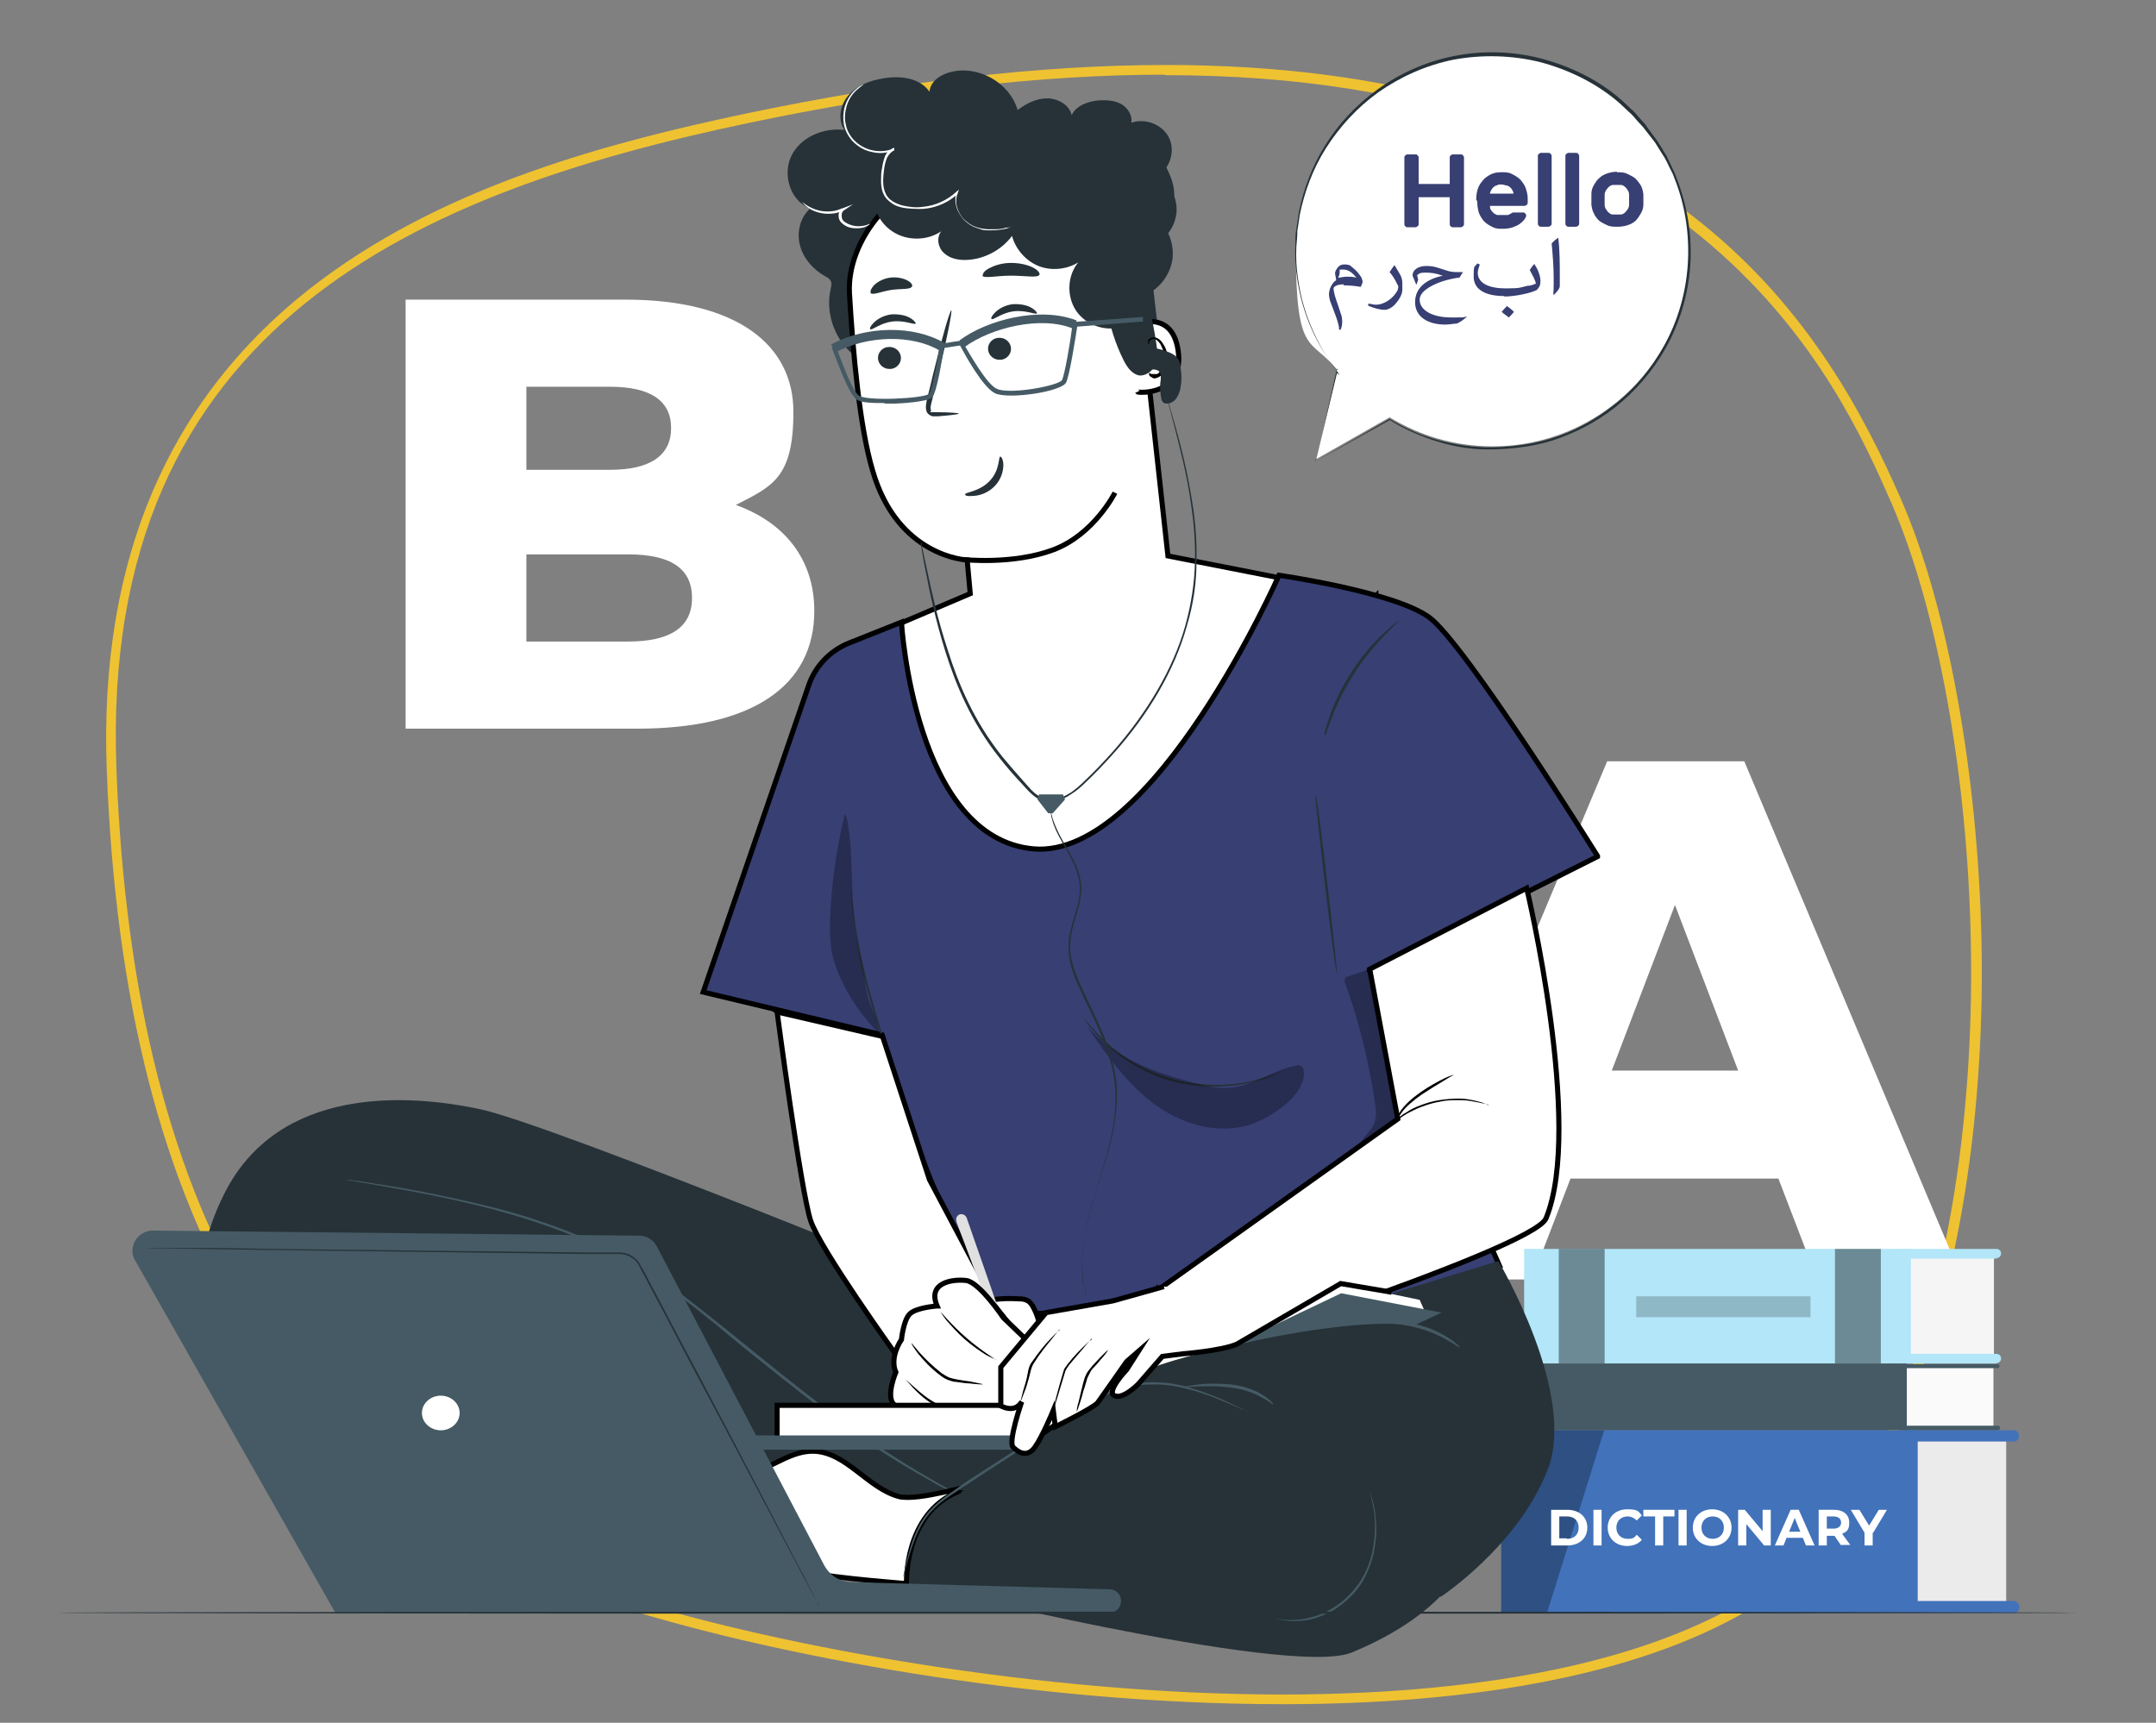
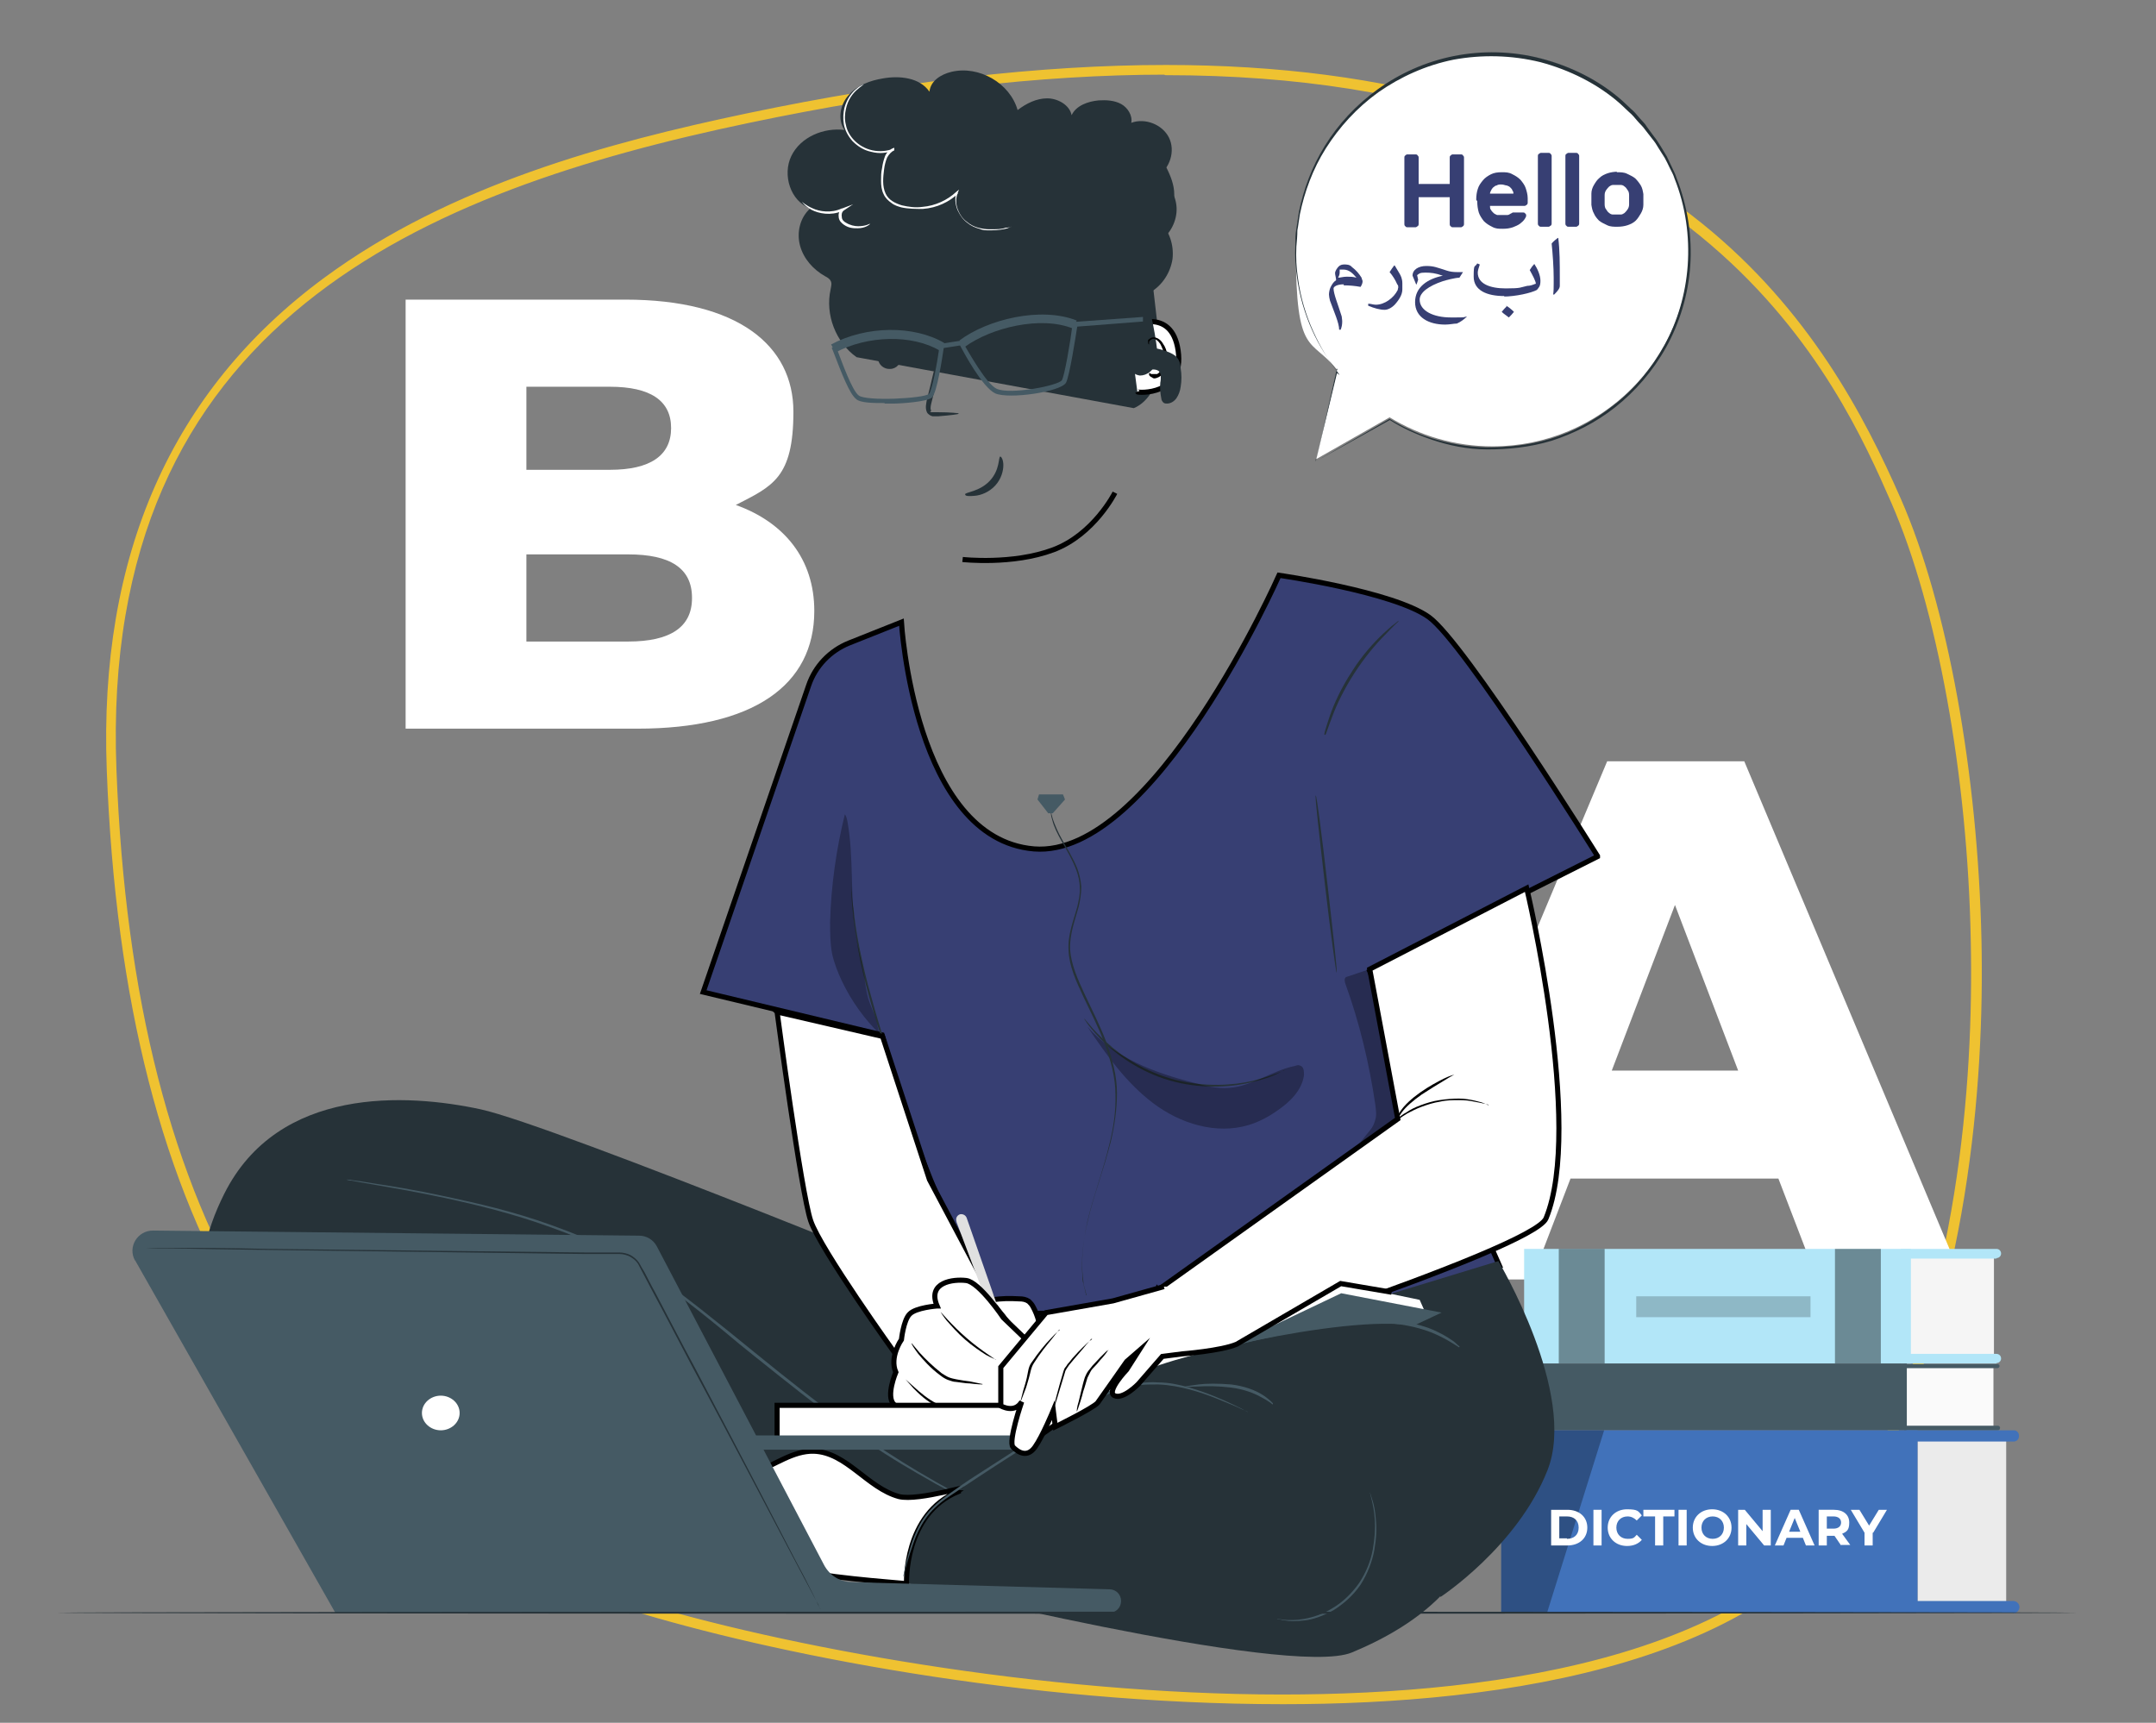
<svg xmlns="http://www.w3.org/2000/svg" id="Background_Simple" data-name="Background Simple" viewBox="0 0 423.1 338.1">
  <rect x="0" y="0" width="423.1" height="338.1" fill="#808080" stroke="none" />
  <defs>
    <style>      .cls-1 {        fill: #000;      }      .cls-1, .cls-2, .cls-3, .cls-4, .cls-5, .cls-6, .cls-7, .cls-8, .cls-9, .cls-10, .cls-11, .cls-12, .cls-13, .cls-14 {        stroke-width: 0px;      }      .cls-2 {        fill: #e0e0e0;      }      .cls-15, .cls-16, .cls-17, .cls-18 {        stroke-miterlimit: 10;      }      .cls-15, .cls-17, .cls-18 {        stroke: #000;      }      .cls-15, .cls-12 {        fill: #fff;      }      .cls-16 {        stroke: #fff2ec;      }      .cls-16, .cls-17, .cls-7, .cls-19 {        fill: none;      }      .cls-3 {        fill: #eb996e;      }      .cls-4 {        fill: #455a64;      }      .cls-5 {        fill: #f5f5f5;      }      .cls-6 {        fill: #ebebeb;      }      .cls-20 {        opacity: .4;      }      .cls-8 {        fill: #efc231;      }      .cls-21 {        opacity: .3;      }      .cls-19 {        stroke: #efc231;        stroke-linecap: round;        stroke-linejoin: round;        stroke-width: .5px;      }      .cls-9 {        fill: #263238;      }      .cls-22 {        clip-path: url(#clippath);      }      .cls-10 {        fill: #fafafa;      }      .cls-11 {        fill: #4172ba;      }      .cls-23 {        opacity: .2;      }      .cls-13 {        fill: #b2e6f8;      }      .cls-14, .cls-18 {        fill: #373f73;      }    </style>
    <clipPath id="clippath">
      <rect class="cls-7" x="20.2" y="12.1" width="369.3" height="323" />
    </clipPath>
  </defs>
  <g class="cls-22">
    <g>
      <path class="cls-8" d="M228.7,14.4c-24.4,0-51.9,3.2-81.9,9.5-63.3,13.3-127.6,38.9-124.2,127.1,3.4,89.6,36.5,143,101.1,163.2,29.7,9.2,80.7,18.6,127.9,18.6h0c42.5,0,97-7.5,114.9-43,18-35.8,21.1-77,20.5-105.2-.6-32.4-6.6-65.4-15.6-86-10.1-23-36.8-84.1-142.7-84.1M251.7,334.2h0c-50.6,0-100.7-10-128.4-18.6-65.3-20.3-98.7-74.1-102.1-164.5-1.6-42,12.7-74.4,42.6-96.4,24.7-18.2,55.7-26.5,82.8-32.2,30-6.3,57.7-9.5,82.2-9.5,44.1,0,79.5,10.4,105,31,21,16.9,31.9,37.8,39,54,9.1,20.7,15.1,53.9,15.8,86.5.6,28.4-2.6,69.9-20.7,105.9-18.2,36.2-73.2,43.8-116.1,43.8" />
      <path class="cls-19" d="M228.7,14.4c-24.4,0-51.9,3.2-81.9,9.5-63.3,13.3-127.6,38.9-124.2,127.1,3.4,89.6,36.5,143,101.1,163.2,29.7,9.2,80.7,18.6,127.9,18.6h0c42.5,0,97-7.5,114.9-43,18-35.8,21.1-77,20.5-105.2-.6-32.4-6.6-65.4-15.6-86-10.1-23-36.8-84.1-142.7-84.1h0ZM251.7,334.2h0c-50.6,0-100.7-10-128.4-18.6-65.3-20.3-98.7-74.1-102.1-164.5-1.6-42,12.7-74.4,42.6-96.4,24.7-18.2,55.7-26.5,82.8-32.2,30-6.3,57.7-9.5,82.2-9.5,44.1,0,79.5,10.4,105,31,21,16.9,31.9,37.8,39,54,9.1,20.7,15.1,53.9,15.8,86.5.6,28.4-2.6,69.9-20.7,105.9-18.2,36.2-73.2,43.8-116.1,43.8h0Z" />
    </g>
  </g>
  <path class="cls-12" d="M349.1,231.3h-40.9l-7.6,19.8h-27.9l42.7-101.7h26.9l42.8,101.7h-28.5l-7.6-19.8h.1ZM341.1,210.1l-12.4-32.5-12.4,32.5h24.9-.1Z" />
  <path class="cls-12" d="M159.8,119.9c0,14.6-12,23.1-34.7,23.1h-45.5V58.8h43.1c22.1,0,33,9,33,22s-4.1,14.6-11.3,18.3c9.5,3.4,15.4,10.6,15.4,20.8ZM103.3,76v16.2h16.4c7.9,0,12-2.8,12-8.2s-4.1-8.1-12-8.1h-16.4ZM135.8,117.3c0-5.8-4.3-8.5-12.5-8.5h-20v17.1h20c8.2,0,12.5-2.8,12.5-8.5h0Z" />
  <g>
    <g>
      <g>
        <g>
          <g>
            <rect class="cls-5" x="374.5" y="246.4" width="16.8" height="20" />
            <rect class="cls-13" x="299.1" y="245.1" width="75.9" height="22.5" />
            <path class="cls-13" d="M391.8,247h-18.8v-1.9h18.8c.5,0,.9.4.9.9h0c0,.5-.4.9-.9.9h0Z" />
            <path class="cls-13" d="M391.8,267.6h-18.8v-1.9h18.8c.5,0,.9.4.9.9h0c0,.5-.4.9-.9.9h0Z" />
            <g class="cls-20">
              <rect class="cls-1" x="360.1" y="245.1" width="9" height="22.5" />
            </g>
            <g class="cls-20">
              <rect class="cls-1" x="305.9" y="245.1" width="9" height="22.5" />
            </g>
            <path class="cls-2" d="M391.3,249.7h-16.2,16.2Z" />
            <path class="cls-2" d="M391.3,252.7h-16.2,16.2Z" />
            <path class="cls-2" d="M391.3,256.4h-16.2,16.2Z" />
            <path class="cls-2" d="M391.3,260.1h-16.2,16.2Z" />
            <path class="cls-2" d="M391.3,263.8h-16.2,16.2Z" />
          </g>
          <g class="cls-23">
            <rect class="cls-1" x="321.1" y="254.4" width="34.2" height="4.1" />
          </g>
        </g>
        <g>
          <rect class="cls-10" x="374.1" y="268.1" width="17.1" height="12.2" />
          <rect class="cls-4" x="301.6" y="267.6" width="72.6" height="13.1" />
          <path class="cls-4" d="M373.7,268.5h18.3c.2,0,.4-.2.4-.4h0c0-.2-.2-.4-.4-.4h-18.3v.9h0Z" />
          <path class="cls-4" d="M373.7,279.8h18.4c.2,0,.4.2.4.4h0c0,.3-.2.5-.4.5h-18.4v-.9h0Z" />
          <path class="cls-2" d="M391.1,270.4h-16.8,16.8Z" />
          <path class="cls-2" d="M391.1,272.7h-16.8,16.8Z" />
          <path class="cls-2" d="M391.1,275h-16.8,16.8Z" />
-           <path class="cls-2" d="M391.1,277.3h-16.8,16.8Z" />
        </g>
        <g>
          <rect class="cls-6" x="376.3" y="281.9" width="17.4" height="33" />
          <rect class="cls-11" x="294.6" y="280.7" width="81.7" height="35.8" />
          <path class="cls-11" d="M395.1,316.5h-21v-2.3h21c.6,0,1.2.5,1.2,1.2h0c0,.6-.5,1.2-1.2,1.2h0Z" />
          <path class="cls-11" d="M374.1,280.7h21.1c.6,0,1,.5,1,1v.2c0,.6-.5,1-1,1h-21.1v-2.3h0Z" />
          <path class="cls-2" d="M393.7,286.3h-17.4,17.4Z" />
          <path class="cls-2" d="M393.7,290.5h-17.4,17.4Z" />
          <path class="cls-2" d="M393.7,294.7h-17.4,17.4Z" />
          <path class="cls-2" d="M393.7,299h-17.4,17.4Z" />
          <path class="cls-2" d="M393.7,303.2h-17.4,17.4Z" />
          <path class="cls-2" d="M393.7,307.4h-17.4,17.4Z" />
          <path class="cls-2" d="M393.7,311.7h-17.4,17.4Z" />
        </g>
      </g>
      <g class="cls-21">
        <polygon class="cls-1" points="314.8 280.7 303.6 316.5 294.6 316.5 294.6 280.7 314.8 280.7" />
      </g>
    </g>
    <g>
      <path class="cls-12" d="M304.4,296.3h3.2c2.3,0,3.9,1.4,3.9,3.5s-1.6,3.5-3.9,3.5h-3.2v-7ZM307.5,302c1.4,0,2.3-.8,2.3-2.2s-.9-2.2-2.3-2.2h-1.5v4.3h1.5Z" />
      <path class="cls-12" d="M312.7,296.3h1.6v7h-1.6v-7Z" />
      <path class="cls-12" d="M315.5,299.8c0-2.1,1.6-3.6,3.8-3.6s2.2.4,2.9,1.2l-1,1c-.5-.5-1.1-.8-1.8-.8-1.3,0-2.2.9-2.2,2.2s.9,2.2,2.2,2.2,1.3-.3,1.8-.8l1,1c-.7.8-1.7,1.2-2.9,1.2-2.2,0-3.8-1.5-3.8-3.6h0Z" />
      <path class="cls-12" d="M324.7,297.6h-2.2v-1.3h6.1v1.3h-2.2v5.7h-1.6v-5.7h0Z" />
      <path class="cls-12" d="M329.4,296.3h1.6v7h-1.6v-7Z" />
      <path class="cls-12" d="M332.2,299.8c0-2.1,1.6-3.6,3.8-3.6s3.8,1.5,3.8,3.6-1.6,3.6-3.8,3.6-3.8-1.5-3.8-3.6ZM338.3,299.8c0-1.3-.9-2.2-2.2-2.2s-2.2.9-2.2,2.2.9,2.2,2.2,2.2,2.2-.9,2.2-2.2Z" />
      <path class="cls-12" d="M347.5,296.3v7h-1.3l-3.5-4.2v4.2h-1.6v-7h1.3l3.5,4.2v-4.2h1.6Z" />
      <path class="cls-12" d="M353.8,301.8h-3.2l-.6,1.5h-1.7l3.1-7h1.6l3.1,7h-1.7l-.6-1.5h0ZM353.3,300.6l-1.1-2.7-1.1,2.7h2.2Z" />
      <path class="cls-12" d="M361.3,303.3l-1.3-1.9h-1.5v1.9h-1.6v-7h3c1.9,0,3,1,3,2.5s-.5,1.8-1.4,2.2l1.6,2.2h-1.8ZM359.8,297.6h-1.3v2.4h1.3c1,0,1.5-.5,1.5-1.2s-.5-1.2-1.5-1.2h0Z" />
      <path class="cls-12" d="M367.5,300.8v2.5h-1.6v-2.5l-2.7-4.5h1.7l1.9,3.1,1.9-3.1h1.6l-2.7,4.5h0Z" />
    </g>
  </g>
  <g>
    <g>
      <path class="cls-9" d="M168.1,70.1c-4.1-2.9-6.2-8.4-5.1-13.3.1-.6.3-1.2,0-1.7-.2-.4-.7-.7-1.1-.9-2.3-1.3-4.2-3.4-4.9-6s0-5.5,2-7.3c-3.9-1.4-5.5-6.6-3.7-10.3s6.3-5.6,10.4-5.1c-1.4-2.1-.8-5.1.9-6.9,1.7-1.9,4.2-2.8,6.6-3.2,3.3-.6,7.3-.2,9.2,2.6.2-2.1,2.2-3.4,4.3-3.9,5.4-1.3,11.5,2.2,13,7.5,1.7-1.3,3.7-2.3,5.8-2.3s4.4,1.3,4.8,3.3c.9-1.9,3.2-2.7,5.3-2.9,1.5-.1,3.1,0,4.4.7,1.3.7,2.3,2.3,2,3.7,2.7-1,6.1.3,7.4,2.9,1.3,2.6.2,6.1-2.3,7.6,2.2,1.2,3.7,3.7,3.8,6.2s-1.2,5.1-3.3,6.5c1.3,0,1.9,1.8,1.3,2.9-.6,1.1-1.9,1.7-3.1,1.9.5,4.3,1,8.7,1.5,13,.3,2.8.6,5.7,0,8.4-.6,2.8-2.2,5.5-4.8,6.6" />
-       <path class="cls-15" d="M270,117l-54.5,58.6-25.9,1.5-19.6-38.9,4.4-14.9,16-6.8h0l-.6-6.6s-13.7-.5-18.6-17.7c-2.5-8.5-3.8-22.8-4.5-34.6-.6-10.6,9.3-22.5,19.9-22.7l34.7,2.2.6,5.7,7.3,66.3,40.7,8h.1Z" />
      <path class="cls-15" d="M221.5,64.1c.2,0,8.4-4.2,9.7,4.7,1.3,8.9-7.9,8.3-8,8.1" />
      <path class="cls-18" d="M313.5,168s-26.1-41.9-33.1-46.9-29.4-8.2-29.4-8.2c0,0-24.6,55.6-48.1,53.7-23.5-2-26-44.5-26-44.5l-10.3,4.1c-3.7,1.5-6.6,4.5-7.9,8.3l-20.7,60.2,35.1,8.4c6.2,23,14.9,43,25.8,60.4l1.1-5.7,73.1-1.1,21.2-8.2-25.5-57.9,44.7-22.5h0Z" />
      <path class="cls-9" d="M178.5,219.7s0-.2-.2-.5c-.1-.4-.3-.8-.5-1.4-.4-1.3-1-3-1.8-5.1-1.5-4.3-3.5-10.2-5.4-16.9-.9-3.3-1.7-6.6-2.2-9.5-.5-3-.9-5.6-1.1-7.9-.1-1.1-.2-2.2-.2-3.1v-4.3,2c0,.6,0,1.4.1,2.3,0,.9.1,1.9.3,3,.2,2.3.6,4.9,1.2,7.9.6,2.9,1.3,6.1,2.3,9.5,1.8,6.7,3.9,12.6,5.2,16.9.7,2.2,1.3,3.9,1.6,5.1.2.6.3,1,.4,1.4,0,.3.1.5.1.5h.2Z" />
      <path class="cls-9" d="M252.1,210s-.1,0-.4.2c-.3.1-.6.3-1.2.6-1,.5-2.5,1-4.5,1.5-3.8,1-9.5,1.5-15.5,0s-10.7-4.8-13.6-7.5c-1.5-1.4-2.5-2.6-3.2-3.5-.3-.4-.6-.8-.7-1-.2-.2-.2-.4-.2-.4,0,0,.4.5,1.1,1.3.7.9,1.8,2,3.3,3.4,2.9,2.7,7.6,5.8,13.4,7.3,5.9,1.5,11.5,1.1,15.3.2,1.9-.5,3.5-1,4.5-1.4s1.6-.6,1.6-.6h0Z" />
      <path class="cls-9" d="M259.9,144.2s0-.4.2-1c.2-.7.5-1.6.9-2.8.8-2.3,2.2-5.4,4.3-8.6,2-3.2,4.3-5.7,6.1-7.4.9-.8,1.6-1.5,2.2-1.9.5-.4.8-.7.9-.6,0,0-1.1,1-2.8,2.8-1.7,1.7-3.9,4.3-5.9,7.4s-3.5,6.2-4.3,8.4c-.9,2.3-1.3,3.7-1.4,3.7h-.2Z" />
      <path class="cls-9" d="M262.3,190.9c-.1,0-1.2-7.8-2.3-17.4-1.1-9.6-2-17.4-1.8-17.4s1.2,7.8,2.3,17.4c1.1,9.6,2,17.4,1.8,17.4Z" />
      <g class="cls-21">
        <path class="cls-1" d="M213.4,201.5c3.7,5.5,7.6,11,12.9,15,5.3,4,12.3,6.2,18.7,4.3,2-.6,3.9-1.6,5.6-2.8,2.5-1.7,4.9-4,5.3-7,0-.7,0-1.5-.6-1.8s-.8-.1-1.2,0c-4.5.9-8.4,4-12.9,4.3-2.3.2-4.6-.4-6.9-1-7.9-2-15.5-4.9-20.9-11" />
      </g>
      <g class="cls-21">
        <path class="cls-1" d="M265.8,225.7c1.1-1.4,1.9-2.5,3-3.8.6-.7.9-1.4,1.1-2.2.3-.9.1-1.9,0-2.9-1.2-8.1-3.1-16.1-5.9-23.8-.1-.4-.2-.8,0-1.1.1-.2.4-.2.6-.3,1.3-.4,2.9-1,4.2-1.4,2,9.6,3.6,20.3,5.5,29.5,0-.1-5.7,4.1-8.5,5.9" />
      </g>
      <g class="cls-21">
        <path class="cls-1" d="M172.9,203.2c-3.2-3.1-5.8-6.7-7.7-10.7-.8-1.7-1.5-3.5-1.9-5.3-.4-2.1-.4-4.2-.4-6.3.2-7.1,1.2-14.2,2.9-21.1.3.4.4.9.5,1.4,1.3,7.2.5,14.6,1.6,21.8.4,2.9,1.2,5.7,1.7,8.6.2,1.5.4,3,.8,4.4.4,1.3,1,2.5,1.4,3.8.4,1.2.6,2.5.9,3.8" />
      </g>
    </g>
    <g>
      <path class="cls-15" d="M227.3,253.1l47-33.5-5.5-29.4,30.8-15.9s11.2,46.8,3.8,64.8c-2.5,6.2-78.6,30.4-78.6,30.4l2.5-16.4h0Z" />
      <path class="cls-1" d="M292.1,216.8s-1.1-.3-2.8-.6c-.9-.2-1.9-.3-3-.3s-2.4,0-3.7.3c-1.3.2-2.5.6-3.6,1s-2,.9-2.8,1.3c-1.5.9-2.3,1.6-2.4,1.5,0,0,.2-.2.5-.5.4-.3.9-.8,1.7-1.2.7-.5,1.7-1,2.8-1.4,1.1-.4,2.3-.8,3.7-1,1.3-.2,2.6-.3,3.8-.3s2.2.2,3.1.4,1.6.4,2,.6c.5.2.7.3.7.3h0Z" />
      <path class="cls-1" d="M285.4,210.9s-.8.4-1.9,1.1c-1.2.7-2.8,1.7-4.5,2.8-1.7,1.2-3.1,2.4-3.9,3.5s-1.1,1.9-1.2,1.8c0,0,.2-.9.9-2,.8-1.2,2.2-2.5,3.9-3.7,1.7-1.2,3.4-2.1,4.6-2.7,1.2-.6,2.1-.8,2.1-.8h0Z" />
      <path class="cls-3" d="M189.9,275.7h4.6-9.2,4.6Z" />
    </g>
    <g>
      <path class="cls-9" d="M195.6,256.4s-86.9-35.6-101.3-38.7c-14.4-3.1-39.7-4.6-50.3,16.6-7.4,14.8-8.2,32.4,20.1,47.3s112.7,28.8,112.7,28.8c0,0,76.2,19,88.5,13.9s29.4-15.9,24.2-36.5c-5.1-20.6-4-31.2-22.6-32.3-18.3-1.1-22.8-1.8-40.2,15l-31.2-14.1h.1Z" />
      <path class="cls-9" d="M294,247.4s15.6,26.1,9.7,41.1-21,24.9-21,24.9l-25.1-54.8,36.4-11.1h0Z" />
      <path class="cls-4" d="M187.1,293s-.1,0-.3-.1-.5-.3-.9-.5c-.8-.4-2-1-3.5-1.9-3-1.7-7.4-4.2-12.5-7.7s-11-8-17.4-13.1c-3.2-2.6-6.6-5.2-10-8.1-3.4-2.8-7-5.7-10.8-8.5s-7.8-5.1-11.7-7.2c-4-2-7.9-3.6-11.8-5-7.7-2.8-14.9-4.5-20.9-5.8-6.1-1.3-11-2.1-14.4-2.7-1.7-.3-3-.5-3.9-.7-.4,0-.8-.1-1-.2h-.3.4c.3,0,.6,0,1,.1.9.1,2.2.3,3.9.6,3.4.5,8.4,1.3,14.4,2.6,6.1,1.3,13.3,2.9,21,5.7,3.9,1.4,7.9,3,11.8,5,4,2,8,4.4,11.8,7.2s7.4,5.7,10.9,8.5c3.4,2.8,6.8,5.5,10,8.1,6.4,5.1,12.2,9.6,17.3,13.1s9.4,6.1,12.4,7.8c1.5.9,2.7,1.5,3.5,2,.4.2.7.4.9.5s.3.2.3.2h-.2Z" />
      <path class="cls-15" d="M188.2,292.4c3.7-1.5-7.9,2.3-11.8,1.3-6.2-1.7-10.3-8.7-16.7-8.9-4.1-.1-7.6,2.7-11.5,4.1-4.7,1.7-9.9,1.3-14.9.6-5-.7-10-1.8-15-1.2-1.5.2-3,.5-4,1.6-1.3,1.4-1.4,3.7-.4,5.4,1,1.7,2.7,2.8,4.5,3.4s3.8.8,5.7,1.1c8.9,1.3,17.4,4.9,26.1,7.1,9,2.3,18.4,3.1,27.7,3.9,0,0-.6-13.7,10.2-18.1v-.3Z" />
      <path class="cls-4" d="M268.8,293s0,.1.2.3c0,.2.2.6.3,1,.3.9.6,2.3.7,3.9.2,1.7.1,3.7-.3,6-.4,2.2-1.3,4.6-2.7,6.8-1.5,2.2-3.4,3.8-5.3,5-2,1.1-3.9,1.8-5.6,2-1.7.2-3.1.2-4,0-.5,0-.8-.2-1.1-.2s-.4-.1-.4-.1c0-.1,2.1.6,5.4,0,1.6-.3,3.6-.9,5.5-2.1,1.9-1.1,3.7-2.8,5.2-4.9,1.4-2.1,2.3-4.4,2.7-6.6.4-2.2.5-4.2.4-5.8-.1-1.7-.4-3-.6-3.9s-.4-1.4-.3-1.4h-.1Z" />
      <polygon class="cls-12" points="208.8 275.8 261.8 251.6 278.6 255.1 279.4 256.9 217.4 281.7 208.8 279.7 208.8 275.8" />
      <polygon class="cls-4" points="263.2 253.8 208.8 279.7 226.6 284 282.9 257.6 263.2 253.8" />
      <g>
        <path class="cls-9" d="M188.2,292.4s28-19.1,35.3-22.9,46.3-12.7,56.1-8.7c9.8,4.1-29.1,38.9-29.1,38.9l-62.4-7.3h0Z" />
        <path class="cls-4" d="M245.1,277.1h-.2c-.2,0-.4-.2-.6-.3-.6-.2-1.3-.6-2.3-1-2-.8-4.8-2.1-8.5-3.1-1.9-.5-3.9-.9-6.2-1-1.1,0-2.3,0-3.5.1-1.2.2-2.4.4-3.6.8-4.9,1.5-9.5,4.7-14.3,8.1s-9.6,6.3-13.8,9.1c-2.1,1.4-4.1,2.7-6,4s-3.4,2.7-4.5,4.3c-1.1,1.6-1.8,3.2-2.3,4.6s-.9,2.7-1.2,3.7-.5,1.8-.6,2.4c0,.3-.1.5-.2.6v.2-.2c0-.2,0-.4.1-.6.1-.6.3-1.4.5-2.4.3-1,.6-2.3,1.1-3.8.5-1.4,1.2-3.1,2.3-4.7s2.7-3.1,4.5-4.4,3.8-2.7,6-4.1c4.3-2.8,9-5.7,13.8-9.1s9.5-6.7,14.4-8.1c1.2-.4,2.5-.6,3.7-.8,1.2-.1,2.4-.2,3.5-.1,2.3,0,4.4.5,6.2,1,3.7,1.1,6.6,2.4,8.5,3.3,1,.5,1.7.8,2.2,1.1.2.1.4.2.6.3.1,0,.2.1.2.1h.2Z" />
        <path class="cls-4" d="M249.7,275.6s-.8-.7-2.2-1.4c-1.4-.8-3.5-1.6-6-1.9s-4.7-.3-6.3-.2c-1.6,0-2.6.2-2.6,0,0,0,1-.2,2.6-.4,1.6-.2,3.9-.2,6.4,0,2.5.3,4.7,1.1,6.1,2,.7.4,1.2.9,1.6,1.2.3.3.5.5.5.5v.2Z" />
      </g>
      <path class="cls-4" d="M286.3,264.4s-.6-.4-1.6-1-2.6-1.5-4.6-2.2-4.6-1.3-7.4-1.5c-2.9-.2-6-.1-9.3.2-3.3.4-6.4,1-9.2,1.5-2.8.6-5.4,1.1-7.5,1.6s-3.8.9-5,1.2c-.6.1-1,.3-1.4.3s-.5.1-.5,0c0,0,.2,0,.5-.2.3-.1.8-.2,1.3-.4,1.2-.4,2.9-.8,5-1.4,2.1-.5,4.6-1.1,7.5-1.7,2.8-.6,5.9-1.2,9.3-1.6,3.3-.4,6.5-.5,9.4-.2s5.5.9,7.5,1.6c2.1.8,3.6,1.7,4.6,2.4.5.3.9.7,1.1.9.2.2.4.3.4.3v.2Z" />
      <path class="cls-16" d="M207.3,268.8" />
    </g>
    <path class="cls-15" d="M152.5,198.6s4.7,35.4,6.6,41c1.9,5.6,16.7,26.2,16.7,26.2l19.8-9.4-13.2-24.9-9.2-28.1-20.7-4.8h0Z" />
    <g>
      <g>
        <path class="cls-15" d="M194.8,255.1c1.7-.3,3.4-.3,5.2-.2.7,0,1.3.1,1.9.5.3.3.6.6.8,1,1,1.8,1.5,3.8,1.6,5.8,0,.4,0,.8-.3,1.1-.4.5-1.2.4-1.8,0-.8-.4-1.6-.9-2.3-1.5-.9-.8-1.7-1.8-2.5-2.8-.3-.3-.5-.7-.8-1-.7-.8-1.3-1.7-2-2.5" />
        <path class="cls-2" d="M187.7,239.8c1.4,3.7,5.8,15.4,5.8,15.4l3,3.3-6.8-19.5c-.2-.5-.7-.8-1.3-.7h0c-.6.2-.9.8-.7,1.4h0Z" />
        <path class="cls-15" d="M183.9,256.3s-4.2.3-5.4,1.6c-1.2,1.2-1.6,5-1.6,5,0,0-2.4,3.4-1.1,6.4,0,0-2,4.7-.4,6.3,1.7,1.6,2.4,1.8,2.4,1.8h19.1l7.5-11.6-7.5-7.2s-4.7-7-7.3-7.3c-2.5-.3-7.7.3-5.7,5h0Z" />
        <path class="cls-1" d="M192.8,271.7s-.9,0-2.5-.2c-.8,0-1.7-.2-2.7-.3-.5,0-1-.2-1.6-.4-.5-.2-1-.5-1.5-.9-1.9-1.4-3.3-3-4.3-4.2-.9-1.2-1.4-2-1.3-2.1,0,0,.6.7,1.6,1.9,1,1.1,2.5,2.6,4.3,4,.5.3.9.6,1.4.8.5.2,1,.3,1.5.4,1,.2,1.8.3,2.6.4,1.5.3,2.4.5,2.4.5h.1Z" />
        <path class="cls-1" d="M192,276.6s-.9.2-2.4.3h-2.6c-1-.1-2.1-.4-3.1-.9-2.1-1-3.6-2.5-4.6-3.5-1-1.1-1.6-1.8-1.6-1.8,0,0,.7.6,1.8,1.6s2.6,2.3,4.6,3.3,4,1.1,5.5,1.1h2.4Z" />
        <path class="cls-1" d="M195.4,266.8s-.8-.3-1.9-.9c-1.1-.7-2.6-1.7-4.1-3s-2.7-2.7-3.6-3.7c-.8-1-1.2-1.7-1.2-1.7.1,0,2.1,2.5,5.1,5.1s5.8,4.2,5.7,4.3h0Z" />
        <polygon class="cls-15" points="152.5 282.5 152.5 275.8 208.8 275.8 208.8 278 208.8 278.4 200.9 284 152.5 282.5" />
        <polygon class="cls-4" points="199.8 284.5 148.3 284.5 148.3 281.7 203.9 281.7 199.8 284.5" />
      </g>
      <g>
        <path class="cls-15" d="M228.4,252.5h0l-10,2.8c-.6.1-13.1,2.3-13.1,2.3l-8.9,10.7v7.6s2.7,1.6,4.1-.8c0,0-2.7,7.8-1.7,8.9,1.1,1.1,2.8,2.1,4.3,0s3.6-7.2,3.6-7.2l.4,3.2s7.5-3.7,8.3-4.7c.8-1.1,5.7-8.1,5.7-8.1l2.3-2-2.3,3.6s-4.1,4.3-2.4,5.1c1.7.8,4.7-2.3,4.7-2.3l4.7-5.4,3.9-.5s7.7-.6,10.7-1.9l20.4-11.9,10,1.7" />
        <path class="cls-1" d="M207.9,260.9s-.6.7-1.5,1.9c-1,1.2-2.3,2.8-3.5,4.7-.6.9-.7,2-1,3s-.5,1.8-.8,2.5c-.5,1.4-.9,2.3-.9,2.3,0,0,.2-.9.6-2.4.2-.7.5-1.6.7-2.5.1-.5.2-1,.3-1.5s.3-1.1.7-1.6c1.3-1.9,2.6-3.5,3.7-4.6,1-1.1,1.7-1.7,1.8-1.7h-.1Z" />
        <path class="cls-1" d="M214.2,262.7s-.2.2-.4.5c-.4.4-.8.9-1.2,1.4-.5.6-1.1,1.3-1.8,2.1-.3.4-.7.8-1,1.2-.3.5-.7.9-.8,1.4-1.1,3.6-2,6.7-2.4,7.8v.3c-.1,0-.1-.3-.1-.3v-.5s0,.1.2.4h-.1c.2-1.1,1-4.2,2.1-7.9.1-.3.2-.6.4-.8.2-.2.3-.5.5-.7.4-.4.7-.9,1-1.2.7-.8,1.3-1.4,1.9-2,1.1-1.1,1.9-1.7,1.9-1.6h-.2Z" />
        <path class="cls-1" d="M217.5,264.9s-.4.7-1.2,1.6c-.5.5-.9,1.1-1.5,1.7-.3.3-.6.6-.8,1l-.6,1.2c-.3.9-.5,1.8-.8,2.6-.2.8-.4,1.5-.6,2.1-.4,1.2-.6,1.9-.7,1.9,0,0,0-.8.4-2,.2-.7.3-1.4.5-2.1.2-.8.4-1.7.7-2.6.2-.5.4-.9.7-1.3s.6-.7.8-1c.6-.6,1.1-1.2,1.5-1.6.9-.9,1.4-1.4,1.5-1.4h.1Z" />
      </g>
    </g>
    <g>
      <g>
        <g>
          <g>
            <g>
              <path class="cls-9" d="M172.3,70.4c.1,1.2,1.2,2.1,2.4,2,1.2,0,2.2-1.1,2.1-2.3-.1-1.2-1.2-2.1-2.4-2-1.2,0-2.2,1.1-2.1,2.3Z" />
              <path class="cls-9" d="M170.8,64.6c.3.3,1.9-1.2,4.3-1.5,2.4-.3,4.3.7,4.6.4.1,0-.2-.6-1.1-1.1-.8-.5-2.2-.8-3.7-.7-1.5.2-2.7.9-3.4,1.6-.7.7-.9,1.2-.7,1.3h0Z" />
            </g>
            <g>
              <path class="cls-9" d="M193.9,68.6c.1,1.2,1.2,2.1,2.4,2,1.2,0,2.2-1.1,2.1-2.3-.1-1.2-1.2-2.1-2.4-2-1.2,0-2.2,1.1-2.1,2.3Z" />
              <path class="cls-9" d="M194.6,62.6c.3.3,1.9-1.2,4.3-1.5,2.4-.3,4.3.7,4.6.4.1,0-.2-.6-1.1-1.1-.8-.5-2.2-.8-3.7-.7-1.5.2-2.7.9-3.4,1.6-.7.7-.9,1.2-.7,1.3h0Z" />
            </g>
            <path class="cls-9" d="M196.3,89.6c-.4,0,0,2.6-2.1,4.8-2,2.1-4.8,2.2-4.8,2.6s.7.4,1.9.3,2.8-.7,4-2,1.6-2.9,1.6-4-.4-1.7-.6-1.7h0Z" />
            <path class="cls-9" d="M188.1,81.1c0,0-1.5-.2-4-.2s-1.2,0-1.4-.4,0-1.1.2-1.9c.4-1.6.8-3.2,1.2-4.9,1.7-7,2.8-12.7,2.6-12.8-.3,0-1.9,5.6-3.6,12.6-.4,1.7-.8,3.4-1.2,4.9-.1.7-.4,1.6,0,2.5.2.4.7.7,1.1.8h1.1c2.5-.2,4-.4,4-.5h0Z" />
          </g>
          <path class="cls-9" d="M192.8,54.1c.3.6,2.7,0,5.6,0s5.3.5,5.6-.2c.1-.3-.3-.9-1.3-1.4s-2.5-.9-4.3-.9-3.2.5-4.2,1-1.4,1.1-1.3,1.4h-.1Z" />
          <path class="cls-9" d="M170.8,57.5c.5.5,2.1-.3,4.1-.6s3.7,0,4.1-.7c.1-.3-.2-.8-1-1.2s-2.1-.7-3.4-.5c-1.4.2-2.5.9-3.1,1.5-.6.7-.8,1.2-.6,1.5h-.1Z" />
        </g>
        <path class="cls-9" d="M171.5,36.5c-.7,3.3.7,7,3.6,8.9,2.8,1.9,6.8,1.9,9.6,0-1,1.3-.6,3.3.6,4.3,1.2,1.1,2.9,1.4,4.6,1.3,3.4-.2,6.7-2,8.7-4.7.7,2.6,2.7,4.9,5.2,5.9s5.5.7,7.8-.7c-2.1,2.5-2.3,6.4-.6,9.2s5.3,4.3,8.5,3.6c3.2-.7,5.8-3.6,6.2-6.9,2.4-1.4,4-3.9,4.4-6.6.3-2.7-.6-5.5-2.6-7.4,1.7-.8,2.7-2.6,2.9-4.5s-.4-3.7-1.2-5.4c-1.9-4.1-5.3-7.7-9.7-9.1s-9.6-.3-12.4,3.3c-.3.4-.6.9-1.1,1-.7.2-1.3-.3-1.9-.7-2.4-2-4.9-4.1-8-4.6-3.7-.5-7.7,1.9-8.9,5.4-2.5-3.3-7.3-5-11.1-3.4s-5.9,6.9-3.5,10.4" />
        <path class="cls-9" d="M217.2,60.5c.6,3.5,1.7,7,3.3,10.2.7,1.4,1.7,2.8,3.2,3,1.4,0,2.6-1,3.1-2.3s.3-2.7.1-4.1c-.7-4.9-2-9.6-3.3-14.4" />
        <path class="cls-1" d="M225.5,73.2s.2,0,.4.2c.3,0,.7,0,1.2,0,.9-.5,1.5-2.1,1.3-3.7,0-.8-.4-1.6-.7-2.2-.4-.6-.9-1-1.3-1s-.8.3-.9.6v.5s-.2,0-.2-.5,0-.4.3-.6c.2-.2.5-.3.8-.3.7,0,1.4.5,1.8,1.2.5.7.8,1.5.9,2.4.2,1.8-.5,3.6-1.7,4.2s-1.2,0-1.5,0c-.3-.2-.4-.4-.4-.4v-.3Z" />
        <g>
          <path class="cls-4" d="M173.6,79.1c-2.1,0-4.8,0-5.6-.8-1.3-1-2.9-5.2-4.4-9.1-.2-.5-.3-.8-.4-.9l.8-.4s.1.3.4,1c.8,2.1,2.8,7.7,4.1,8.7,1.5,1.2,12.8.6,13.8-.3.6-.6,1.6-5.9,2.1-9.5v-.3l4.5-.7v.3c1.3,2.2,4.7,8.3,6.7,9.2,2.6,1.2,12.1-.6,12.8-1.7.5-.9,1.6-7.1,2.1-11.1v-.3l13.8-1v.9l-12.9,1c-.3,1.9-1.5,9.7-2.2,11-1,1.8-11.2,3.3-13.9,2.1-2.5-1.2-6.1-7.9-6.9-9.4l-3.2.5c-.3,2-1.3,8.7-2.3,9.7-.9.9-6.6,1.2-7.2,1.2h-2.1Z" />
          <path class="cls-4" d="M189.3,68.2l-1-1.4c5.5-4.1,15.9-6.7,23-3.9l-.7,1.6c-6.3-2.6-16.1-.2-21.3,3.6h0Z" />
          <path class="cls-4" d="M163.9,69.1l-.8-1.5c6.9-3.7,16.2-3.8,22.2-.3l-.9,1.5c-5.4-3.2-14.2-3-20.5.4h0Z" />
        </g>
        <path class="cls-9" d="M228.4,68.9c-1-.5-2.3-.7-3.2,0-.6.5-.9,1.3-.8,2.1.2.8.8,1.4,1.6,1.5.4,0,.8,0,1.2.2s.6.7.6,1.1,0,.9-.1,1.3c-.1,1,0,2.1.2,3.1,0,.3.2.6.4.8.2.2.5.2.7.2.8,0,1.5-.5,1.9-1.1s.7-1.4.8-2.2c.2-1.2.2-2.4,0-3.6,0-.7-.2-1.5-.7-2.1-.7-1-3.3-1.7-4.5-1.9" />
        <path class="cls-12" d="M198.8,44.5h-.3c-.2,0-.5.2-.8.3-.7.2-1.8.4-3.2.4s-1.5,0-2.3-.3c-.8-.2-1.7-.6-2.4-1.2-.8-.6-1.4-1.4-1.9-2.5-.4-1-.6-2.3-.2-3.4l.3.2c-1.7,1.6-4.1,2.8-6.9,3-1.4,0-2.8,0-4.2-.3-.7-.2-1.4-.4-2-.9-.6-.4-1.2-1-1.5-1.7-.4-.8-.5-1.7-.5-2.6s0-1.7.2-2.5c.1-.8.3-1.6.6-2.4.3-.7,1-1.4,1.8-1.6v.4c-1.4.7-3,.8-4.5.4-1.5-.3-2.7-1.1-3.7-2.1-.9-1-1.5-2.2-1.7-3.3-.2-1.2-.1-2.3.1-3.2.5-1.9,1.6-3.2,2.4-3.8.8-.7,1.4-.8,1.4-.8,0,0-.5.3-1.3,1s-1.8,1.9-2.2,3.8c-.2.9-.3,2,0,3.1.2,1.1.8,2.2,1.7,3.1s2.1,1.6,3.5,1.9,2.9.2,4.3-.4v.4c-.5.2-1,.7-1.4,1.4-.3.7-.5,1.5-.6,2.3-.2,1.6-.4,3.3.3,4.8.6,1.3,1.9,1.9,3.2,2.3,1.3.3,2.7.5,4,.3,2.6-.2,5-1.4,6.6-2.9l.6-.5-.3.8c-.4,1.1-.3,2.2.1,3.2.4,1,1,1.8,1.7,2.3.7.6,1.5,1,2.3,1.2s1.5.3,2.2.3c1.4,0,2.4,0,3.1-.3.7,0,1.1-.2,1.1-.2h.4Z" />
        <path class="cls-12" d="M170.7,44s-.2.2-.6.4c-.4.2-1,.4-1.8.4s-1.7,0-2.7-.7c-.4-.3-.9-.7-1-1.4-.1-.6,0-1.3.6-1.7l.2.4h-.1c-2.3,1-4.6.5-6-.2-.7-.4-1.2-.8-1.5-1.1s-.4-.5-.4-.5c0,0,.7.7,2.1,1.3,1.3.6,3.6,1,5.7,0h.1l2.1-.8-1.8,1.2c-.4.3-.5.8-.4,1.3,0,.5.4.9.8,1.1.8.5,1.7.7,2.4.7,1.5,0,2.3-.5,2.3-.5h0Z" />
-         <path class="cls-9" d="M180.9,106.5v.4c0,.3.1.6.2,1.1.2,1,.5,2.4.9,4.2.8,3.7,1.9,9,4,15.4,2,6.4,5.1,13.9,10.7,20.9,1.4,1.7,2.9,3.4,4.5,5.2.8.9,1.5,1.8,2.5,2.4.9.7,2.1.9,3.3.8,1.2-.2,2.2-.8,3.2-1.4,1-.7,1.9-1.5,2.8-2.4,1.8-1.7,3.6-3.6,5.3-5.5,6.8-7.7,11.9-16.3,14.3-24.8,1.2-4.3,1.8-8.5,1.9-12.4.1-3.9-.2-7.6-.7-11-.9-6.7-2.4-11.9-3.3-15.6-.5-1.8-.8-3.2-1.1-4.2-.1-.5-.2-.8-.3-1.1v-.4s0,0,.1.4c0,.3.2.6.3,1.1.3,1,.7,2.4,1.2,4.2,1,3.6,2.4,8.9,3.4,15.6.5,3.3.8,7,.7,11,0,4-.6,8.2-1.9,12.5-2.4,8.6-7.5,17.3-14.4,25-1.7,1.9-3.5,3.8-5.3,5.5-.9.9-1.8,1.7-2.9,2.4-1,.7-2.2,1.3-3.4,1.5s-2.6-.1-3.6-.8-1.8-1.6-2.6-2.5c-1.6-1.7-3.1-3.4-4.5-5.2-5.6-7-8.7-14.6-10.7-21-2-6.4-3.1-11.8-3.8-15.5-.4-1.8-.6-3.3-.8-4.3,0-.5-.2-.8-.2-1.1v-.4h.2Z" />
      </g>
      <path class="cls-9" d="M213.2,254.3v-.2c0-.2-.1-.4-.2-.7,0-.3-.2-.7-.3-1.2s-.1-1.1-.2-1.7c-.3-2.6-.1-6.3.9-10.8s3-9.6,4.4-15.5c.7-2.9,1.2-6.1,1.1-9.4,0-3.3-.9-6.6-2.1-9.9-1.2-3.3-2.8-6.3-4.2-9.3s-2.8-6-2.9-9.1c-.2-3.1,1-5.9,1.7-8.5.3-1.3.6-2.6.5-3.8,0-1.2-.3-2.4-.7-3.5-.8-2.1-1.9-3.9-2.8-5.5-.9-1.6-1.6-3-1.9-4.3-.2-.6-.3-1.2-.3-1.7v-1.3c0-.3,0-.6.1-.8v-.3c.1,0-.5,1.4.3,3.9.4,1.2,1,2.6,1.9,4.2.9,1.6,2,3.3,2.9,5.5.4,1.1.7,2.3.8,3.6,0,1.3-.2,2.6-.5,3.9-.7,2.6-1.8,5.3-1.7,8.4.2,3,1.5,5.9,2.9,8.9s3,6.1,4.2,9.3c1.2,3.3,2.1,6.7,2.1,10s-.5,6.5-1.2,9.5c-1.5,5.9-3.5,11-4.5,15.5-1.1,4.4-1.3,8.2-1.1,10.7,0,.6,0,1.2.2,1.7.1.5.2.9.3,1.2,0,.3.1.6.2.8v.3h.1Z" />
      <polygon class="cls-4" points="203.9 155.9 203.6 156.9 205.7 159.6 206.6 159.6 209 156.9 208.6 155.9 203.9 155.9" />
    </g>
  </g>
  <g>
    <path class="cls-4" d="M26.6,247.5l39.2,69h151.9c1.3,0,2.3-1,2.3-2.3h0c0-1.3-1-2.3-2.3-2.3l-50.5-1.4c-2.3,0-4.4-1.3-5.5-3.4l-32.8-62.5c-.7-1.3-2-2.1-3.5-2.1l-95.4-1c-3,0-5,3.2-3.5,5.9h.1Z" />
    <path class="cls-9" d="M26.8,244.9h6.9c4.5,0,10.9,0,18.9.2,15.9.2,37.9.4,62.2.7h6.7c.8,0,1.6.2,2.2.5.7.4,1.3.9,1.7,1.5.4.7.7,1.3,1.1,1.9.7,1.3,1.3,2.6,2,3.8,2.7,5.1,5.2,10,7.7,14.6,4.9,9.3,9.3,17.7,13,24.8,3.7,7.1,6.6,12.8,8.7,16.7,1,2,1.8,3.5,2.3,4.6.3.5.5.9.6,1.2.1.3.2.4.2.4,0,0,0-.1-.2-.4s-.4-.7-.6-1.2c-.6-1.1-1.4-2.6-2.4-4.5-2.1-4-5.1-9.6-8.8-16.7-3.7-7-8.1-15.4-13.1-24.7-2.5-4.7-5-9.6-7.7-14.6-.7-1.3-1.3-2.5-2-3.8-.3-.6-.7-1.3-1-1.9-.4-.6-.9-1-1.6-1.4-.6-.3-1.3-.5-2-.5h-6.7c-24.3-.3-46.3-.6-62.2-.8-7.9-.1-14.4-.2-18.9-.3-2.2,0-3.9,0-5.1-.1h-1.9Z" />
    <path class="cls-12" d="M90.2,277.3c0,1.9-1.7,3.4-3.7,3.4s-3.7-1.5-3.7-3.4,1.7-3.4,3.7-3.4,3.7,1.5,3.7,3.4Z" />
  </g>
  <path class="cls-9" d="M407.8,316.5c0,.1-88.8.2-198.4.2s-198.4-.1-198.4-.2,88.8-.2,198.4-.2,198.4.1,198.4.2Z" />
  <g>
    <path class="cls-12" d="M258.3,90.1l14.4-8.2c5.9,3.6,12.8,5.7,20.2,5.7,21.3,0,38.6-17.3,38.6-38.6s-17.3-38.6-38.6-38.6-38.6,17.3-38.6,38.6,3,17.1,8.1,23.6h0l-4.1,17.5Z" />
    <path class="cls-9" d="M258.3,90.1c.2-.8,1.5-6.4,4-17.5v-.2h.2c0,0-.2.3-.2.3-1.7-2.2-3.4-4.8-4.8-7.9s-2.5-6.7-3-10.6c-.3-2-.4-4-.3-6.1,0-1.1,0-2.1.2-3.2.2-1.1.3-2.2.5-3.3.9-4.4,2.5-8.8,5.1-13s6.1-8,10.4-11.1,9.4-5.4,14.9-6.5,11.5-1,17.2.5,11.3,4.2,15.9,8.3l1.7,1.6c.6.5,1.1,1.1,1.6,1.7s1.1,1.1,1.5,1.8l1.4,1.9c.5.6.9,1.3,1.3,1.9.4.7.8,1.3,1.2,2,.3.7.7,1.4,1,2.1s.7,1.4.9,2.1c2.2,5.6,3.1,11.6,2.7,17.3-.4,5.7-2.1,11.2-4.7,15.9-2.6,4.7-6.1,8.7-10,11.8-3.9,3.1-8.2,5.2-12.5,6.6-4.3,1.3-8.6,1.7-12.6,1.7-4,0-7.6-.8-10.9-1.9-3.2-1.1-6-2.4-8.3-3.9h.1c-9.3,5.2-13.8,7.7-14.5,8.1.7-.4,5.2-3,14.4-8.3h0c2.3,1.4,5.1,2.8,8.3,3.8,3.2,1,6.8,1.7,10.8,1.8,3.9,0,8.2-.4,12.5-1.7,4.3-1.3,8.5-3.5,12.4-6.6,3.9-3,7.3-7,9.9-11.7,2.6-4.7,4.2-10.1,4.6-15.7.4-5.7-.4-11.6-2.6-17.1-.2-.7-.6-1.4-.9-2-.3-.7-.7-1.4-1-2-.4-.6-.8-1.3-1.2-1.9-.4-.7-.8-1.3-1.3-1.9l-1.4-1.8c-.4-.6-1-1.1-1.5-1.7s-1-1.2-1.6-1.7l-1.7-1.6c-4.5-4-10.1-6.7-15.7-8.2-5.7-1.4-11.5-1.5-17-.5-5.5,1.1-10.5,3.4-14.8,6.4-4.3,3.1-7.7,6.9-10.3,11-2.6,4.1-4.2,8.6-5.1,12.9-.2,1.1-.3,2.2-.5,3.2,0,1.1-.1,2.1-.2,3.2-.1,2.1,0,4.1.3,6.1.5,3.9,1.6,7.4,3,10.5s3,5.7,4.7,7.9l.5.7-.7-.5h.2c-2.7,11.1-4,16.7-4.2,17.5v-.5Z" />
  </g>
  <path class="cls-17" d="M188.9,109.8s9.8,1.1,17.8-1.9,12.1-11.2,12.1-11.2" />
  <g>
    <path class="cls-14" d="M286.7,30.3c.1,0,.3,0,.4.2.1.1.2.2.2.4v13.1c0,0,0,.3-.2.4s-.2.2-.4.2h-1.6c-.1,0-.3,0-.4-.2-.1,0-.2-.2-.2-.4v-5.3h-6.1v5.3c0,0,0,.3-.2.4-.1,0-.2.2-.4.2h-1.6c-.1,0-.3,0-.4-.2-.1,0-.2-.2-.2-.4v-13.1c0-.1,0-.3.2-.4.1-.1.2-.2.4-.2h1.6c.1,0,.3,0,.4.2.1.1.2.2.2.4v5.2h6.1v-5.2c0-.1,0-.3.2-.4.1-.1.2-.2.4-.2,0,0,1.6,0,1.6,0Z" />
    <path class="cls-14" d="M289.7,39.2c0-.8.1-1.5.3-2.1.2-.7.6-1.2,1-1.7s1-.9,1.6-1.2,1.3-.4,2.1-.4,1.4,0,2.1.4c.6.3,1.1.6,1.6,1.1.4.5.8,1,1,1.6s.4,1.3.4,2v.9c0,0,0,.3-.2.4s-.2.2-.4.2h-6.8c0,.3,0,.6.2.8.1.2.3.4.5.6.2.2.5.3.7.4.3,0,.6,0,.9,0s.8,0,1.1,0c.3,0,.5-.2.7-.3.1,0,.3-.2.4-.2h2c.1,0,.3,0,.4.2.1,0,.2.2.2.4s-.1.4-.3.7c-.2.3-.5.6-.9.9-.4.3-.9.5-1.4.7-.6.2-1.2.3-2,.3s-1.4,0-2.1-.4c-.6-.3-1.1-.6-1.6-1.1-.4-.5-.8-1.1-1-1.7-.2-.7-.3-1.4-.3-2.2l-.2-.3ZM294.7,36.2c-.4,0-.7,0-1,.2-.3,0-.5.3-.7.4-.2.2-.3.4-.4.6-.1.2-.2.4-.2.6h4.6c0-.2,0-.4-.2-.6,0-.2-.2-.4-.4-.6-.2-.2-.4-.3-.7-.4-.3,0-.6-.2-1.1-.2h.1Z" />
    <path class="cls-14" d="M304.5,43.9c0,0,0,.3-.2.4-.1,0-.2.2-.4.2h-1.5c-.1,0-.3,0-.4-.2-.1,0-.2-.2-.2-.4v-13.3c0-.1,0-.3.2-.4s.2-.2.4-.2h1.5c.1,0,.3,0,.4.2.1.1.2.2.2.4v13.3Z" />
    <path class="cls-14" d="M309.9,43.9c0,0,0,.3-.2.4s-.2.2-.4.2h-1.5c-.1,0-.3,0-.4-.2-.1,0-.2-.2-.2-.4v-13.3c0-.1,0-.3.2-.4s.2-.2.4-.2h1.5c.1,0,.3,0,.4.2.1.1.2.2.2.4v13.3Z" />
    <path class="cls-14" d="M317.3,33.8c.7,0,1.4,0,2,.3s1.1.5,1.6.9c.4.4.8.9,1.1,1.4.3.5.4,1.1.5,1.7v2.1c0,.6-.2,1.2-.5,1.7s-.6,1-1,1.4-1,.7-1.6.9-1.3.3-2,.3-1.4,0-2-.3-1.1-.5-1.6-.9c-.4-.4-.8-.9-1-1.4-.3-.5-.4-1.1-.5-1.7v-2.2c0-.6.2-1.2.5-1.7s.6-1,1.1-1.4c.4-.4,1-.7,1.6-.9s1.3-.3,2-.3h-.2ZM319.7,38.3c0-.4-.1-.8-.3-1-.2-.3-.3-.5-.6-.7-.2-.2-.5-.3-.7-.3h-1.6c-.3,0-.5.2-.7.3-.2.2-.4.4-.6.7s-.3.6-.3,1v1.8c0,.4.1.8.3,1,.2.3.3.5.6.7.2.2.5.3.7.3h1.6c.3,0,.5-.2.7-.3.2-.2.4-.4.6-.7s.3-.6.3-1v-1.8Z" />
  </g>
  <g>
    <path class="cls-14" d="M263.7,55.8c-1.4,0-2,.5-2,.8,0,1.1.9,3.2,1.6,5.5,0,.2.1.6.1,1,0,.6-.1,1.1-.3,1.6h-.3c0-1.3-1-3.5-1.8-5.7-.1-.4-.2-.9-.2-1.2s.1-1,.3-1.4c.3-.6.6-1.1,1.1-1.4,0-.5-.2-1-.2-1.4s.4-1,.7-1.3c.3-.3.7-.4,1.1-.4s1.1,0,1.5.5c.8.6,1.4,1.3,1.9,2.1,0,.2.2.5.2.7,0,.4-.2.8-.4,1.1-1.1-.2-2.2-.3-3.3-.3v-.2ZM266.2,54.5c-.7-.8-1.4-1.6-2.6-1.6s-.5,0-.7,0v.6c0,.4-.2.8-.3,1,.4,0,1-.2,1.7-.2s1.2,0,1.9.2h0Z" />
    <path class="cls-14" d="M273.7,52.1l.9,1.5c.3.5.6,1.1.6,2v1.2c0,1-.6,2-1.5,3-.7.7-1.4,1-2,1-.9,0-2-.3-3.2-.8v-.4c.5,0,1,.2,1.5.2,1.7,0,3.5-1.3,4.3-2.9,0-.2.1-.4.1-.5,0-.2,0-.4-.2-.6-.4-.9-.9-1.7-1.5-2.4.3-.5.6-.9.9-1.3h.1Z" />
    <path class="cls-14" d="M283.1,54.1c-1.4-.5-2.3-.6-3.4-.6s-1.2.2-1.6.5l.2.9-.3.9h-.1l-.7-1.7c0-1.2,1.2-1.9,2.7-1.9s2.1.3,4,.9c.6.2,1.2.3,2.1.3h1.1l-.7,1.1c-.8,0-2.7.5-3.3.7-2.7.9-4.5,2.2-4.5,3.6,0,2.2,2.7,3.5,6.1,3.5s2.1,0,3.2-.2h0c-.6.6-1.3,1.1-2,1.4-.6,0-1.4.2-2.3.2-3.2,0-5.9-1.4-5.9-4.4s2.5-4.6,5.5-5.2h-.1Z" />
    <path class="cls-14" d="M295.2,58.1c-3.4,0-6-1.1-6-3.8s.2-1.7.7-2.6l.5.2c-.2.6-.4,1.2-.4,1.6,0,2.2,2.4,3.1,5.5,3.1s2.8-.2,4.2-.5c.6,0,1.1-.2,1.6-.4,0,0,.1,0,.1,0,0-.5-.6-1.6-1.2-2.7.3-.5.6-.9.9-1.2h0c.6.9,1.2,2.2,1.2,3.3s-.3,1.3-.7,1.8c-1.1.6-4.2,1.3-6.6,1.3h.2ZM295.6,60c.5.3,1,.7,1.5,1.2-.3.4-.6.7-1,1.1-.5-.4-1-.7-1.4-1.1.3-.4.7-.8,1-1.1h-.1Z" />
    <path class="cls-14" d="M304.8,57.8c.1-.7.1-1.4.1-2.2v-1.1c0-2-.2-4.8-.4-6.7.3-.4.8-.8,1.2-1.1h.1c.3,2.4.3,5.1.3,7.6s0,1.3,0,1.8-.4,1-1.1,1.7h-.2Z" />
  </g>
</svg>